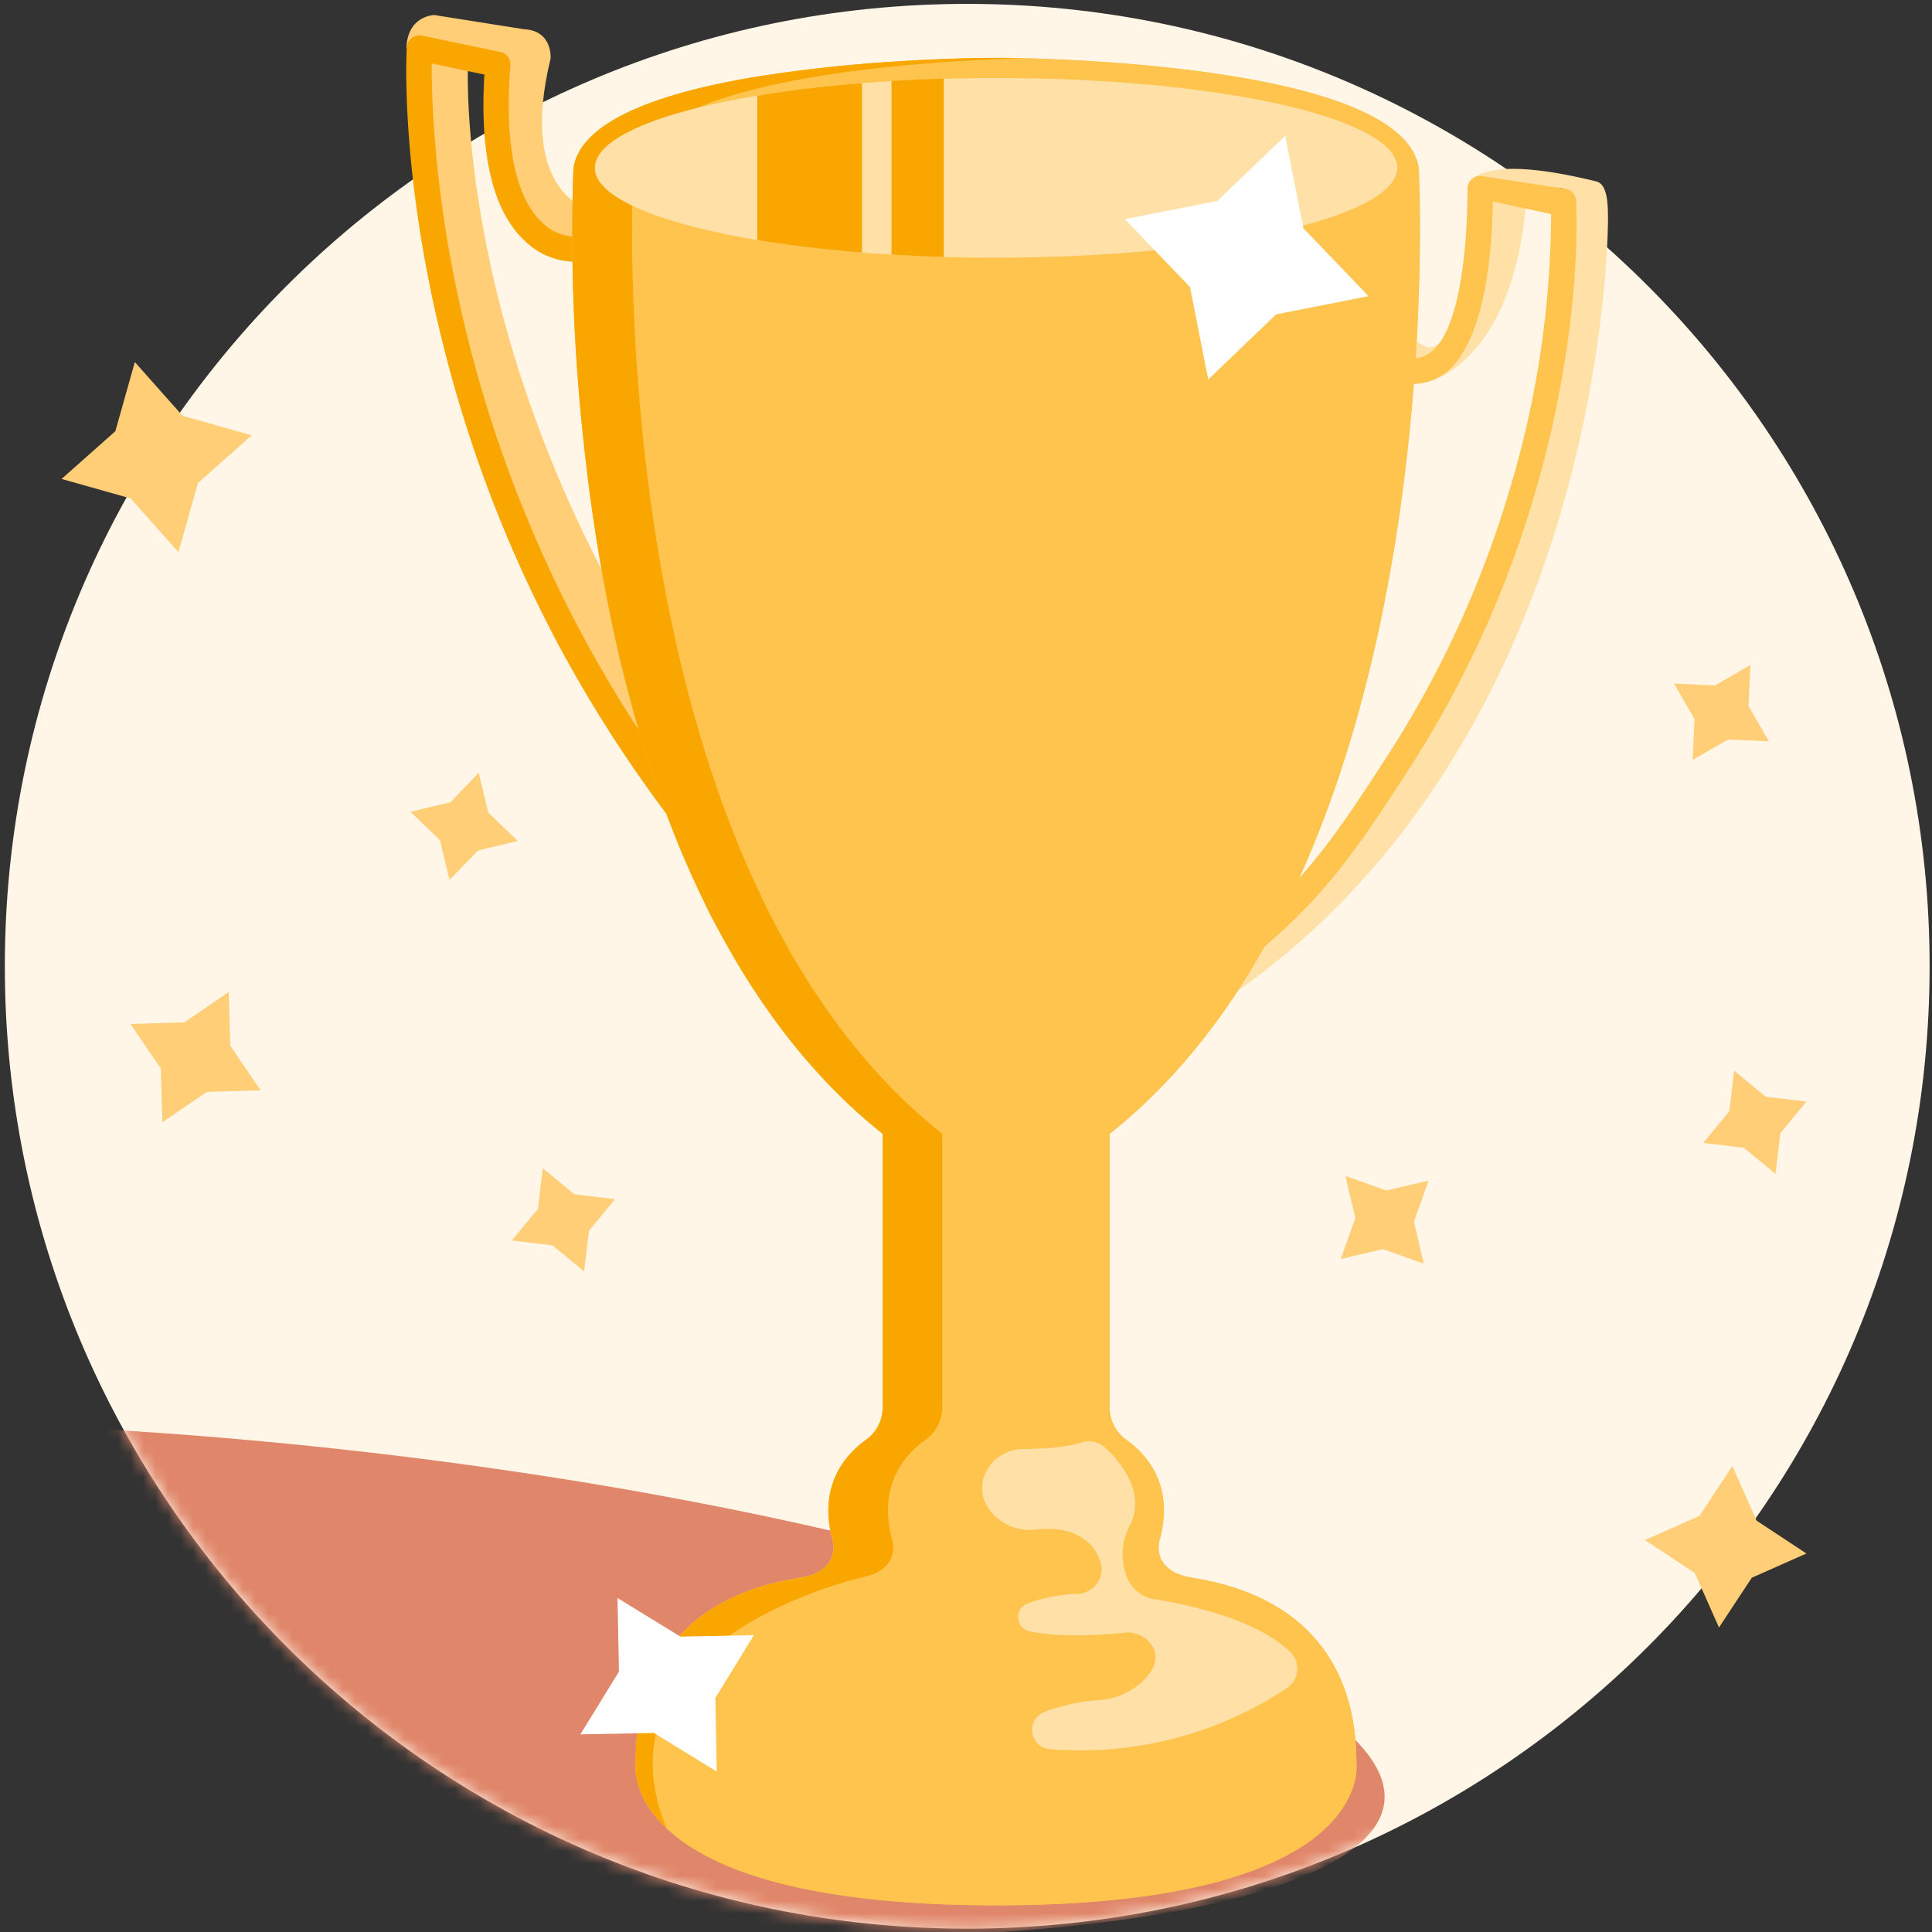
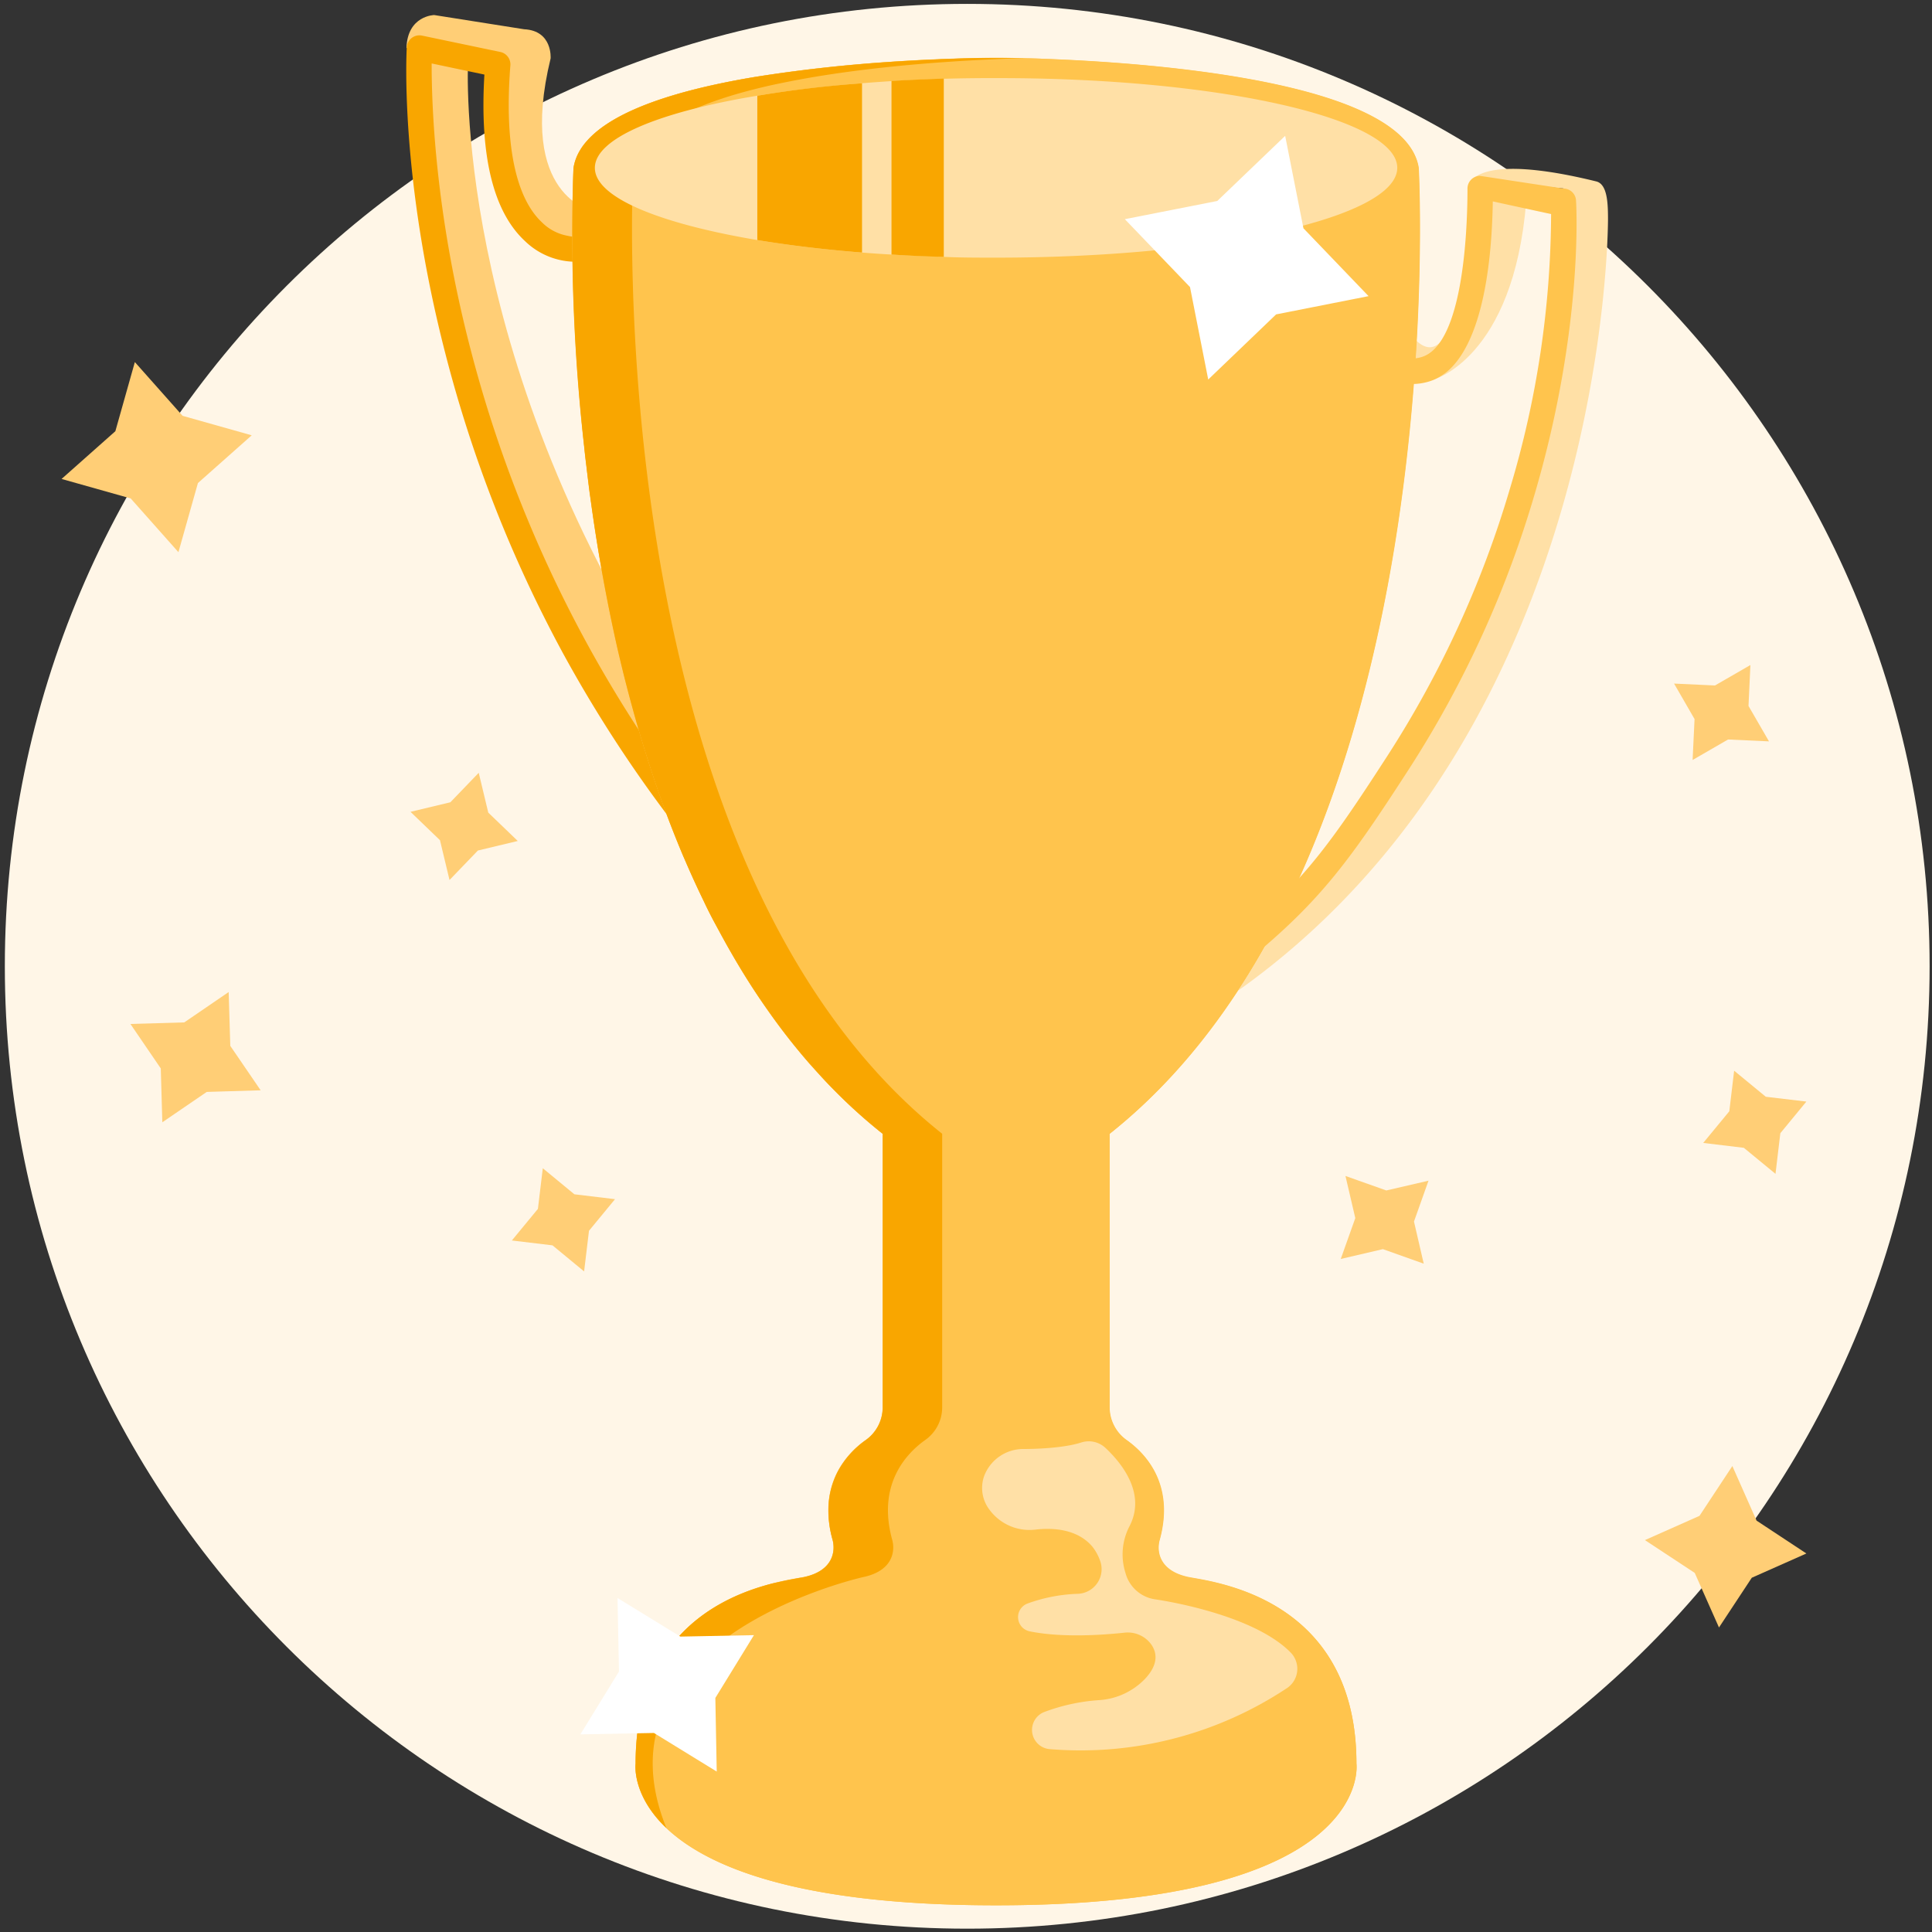
<svg xmlns="http://www.w3.org/2000/svg" width="155" height="155" fill="none">
  <rect width="100%" height="100%" fill="#333333" stroke="none" />
  <g clip-path="url(#a)">
    <path fill="#FFF6E7" d="M77.598 154.733c42.642 0 77.21-34.569 77.21-77.21 0-42.643-34.568-77.211-77.21-77.211C34.956.312.388 34.88.388 77.522c0 42.642 34.568 77.211 77.21 77.211Z" />
    <mask id="b" width="155" height="155" x="0" y="0" maskUnits="userSpaceOnUse" style="mask-type:luminance">
-       <path fill="#fff" d="M77.598 154.733c42.642 0 77.21-34.569 77.21-77.21 0-42.643-34.568-77.211-77.21-77.211C34.956.312.388 34.88.388 77.522c0 42.642 34.568 77.211 77.21 77.211Z" />
-     </mask>
+       </mask>
    <g mask="url(#b)">
      <path fill="#E0866A" d="M111.052 144.653c-1.265 9.612-38.13 14.253-87.994 7.879-57.804-7.358-92.024-23.606-72.088-33.048 16.222-7.688 62.165-6.655 101.049.329 34.977 6.276 60.107 16.681 59.033 24.84Z" />
    </g>
    <path fill="#FFE0A6" d="M99.325 79.482a65.492 65.492 0 0 0 4.405-7.915c9.963-11.317 23.014-31.178 21.7-56.45 0 0-7.532-.646-7.127-.89.406-.246 2.031-1.573 9.764.329.921.231.939 1.866.939 3.118-.017.004.192 40.589-29.681 61.808Z" />
    <path fill="#FFCE76" d="M37.552 4.957s-1.336 23.282 16.226 50.18l12.378 12.28-6.535 4.008-10.244-13.251-6.81-12.881-5.037-13.447-3.234-14.618-.499-12.979 3.755.708Z" />
    <path fill="#FFCE76" d="M47.547 16.925s-6.071-1.158-3.372-12.24c0 0 .174-2.226-2.125-2.338l-7.215-1.14s-2.142.031-2.227 2.641l7.345 1.314.391 8.605 2.192 5.185h3.866l1.145-2.027Z" />
    <path fill="#F9A600" d="M64.744 78.052A106.405 106.405 0 0 1 45.146 52.37a105.505 105.505 0 0 1-9.398-23.935c-3.679-14.222-3.14-24.226-3.113-24.645a1.017 1.017 0 0 1 1.216-.935L40.14 4.17a1.015 1.015 0 0 1 .806 1.073c-.61 7.853 1.029 11.18 2.512 12.574a3.874 3.874 0 0 0 2.98 1.154l.302 2.004a5.86 5.86 0 0 1-4.618-1.63c-2.553-2.36-3.648-6.86-3.26-13.362L34.63 5.09c0 3.055.21 11.74 3.118 22.916a103.335 103.335 0 0 0 9.246 23.441A104.347 104.347 0 0 0 66.156 76.61l-1.412 1.443Z" />
    <path fill="#FFE0A6" d="M114.99 30.457s6.422-1.666 7.456-14.289l-3.118-.33s-.495 13.559-4.338 14.619Z" />
    <path fill="#FFE0A6" d="m111.876 24.64-4.008 1.184 2.227 3.225h5.376l2.307-5.211-.735-.2s-1.403 8.792-5.167 1.002Z" />
    <path fill="#FFC44D" d="M108.825 141.491s1.515 11.367-28.915 11.367-28.916-11.367-28.916-11.367c0-13.571 11.915-14.618 13.576-14.992 2.272-.512 2.459-2.062 2.227-2.953-1.216-4.401 1.073-6.886 2.619-7.991a3.224 3.224 0 0 0 1.394-2.619V90.964c-27.846-22.123-24.796-77.5-24.796-77.5.522-3.273 5.314-5.344 11.136-6.636a66.715 66.715 0 0 1 3.616-.69 117.746 117.746 0 0 1 10.752-1.185c1.564-.107 2.993-.178 4.2-.223 2.544-.098 4.178-.098 4.196-.098.018 0 2.071 0 5.162.138 9.207.415 27.704 2.076 28.751 8.694 0 0 3.051 55.382-24.8 77.5v21.972a3.236 3.236 0 0 0 1.399 2.619c1.545 1.105 3.834 3.59 2.618 7.991-.249.891-.057 2.441 2.228 2.953 1.643.374 13.553 1.421 13.553 14.992Z" />
    <path fill="#FFC44D" d="M108.825 141.495s1.51 11.363-28.915 11.363c-16.12 0-23.268-3.185-26.435-6.183-2.806-2.672-2.476-5.171-2.476-5.171 0-9.758 6.155-13.046 10.244-14.253.347-.106.686-.196 1.01-.267.473-.107.892-.196 1.261-.267l.624-.116c.15-.019.298-.046.445-.08 2.272-.521 2.459-2.067 2.227-2.962a8.416 8.416 0 0 1-.32-2.917 6.81 6.81 0 0 1 .151-.994 7.04 7.04 0 0 1 .445-1.305c.12-.253.255-.499.406-.735a7.413 7.413 0 0 1 1.937-2.04 3.204 3.204 0 0 0 1.399-2.618V90.969a41.587 41.587 0 0 1-4.044-3.661c-.637-.642-1.243-1.337-1.844-1.996a50.534 50.534 0 0 1-3.363-4.311 53.028 53.028 0 0 1-1.523-2.272 62.28 62.28 0 0 1-1.43-2.378c-.468-.806-.891-1.604-1.336-2.414a34.215 34.215 0 0 1-.842-1.684 64.852 64.852 0 0 1-1.465-3.202l-.165-.374a89.729 89.729 0 0 1-2.272-5.987l-.214-.654a101.15 101.15 0 0 1-1.635-5.438c-.2-.727-.387-1.448-.574-2.174a196.96 196.96 0 0 1-.539-2.227A140.338 140.338 0 0 1 47.41 40.22l-.107-.753c-.09-.726-.178-1.434-.259-2.129a53.493 53.493 0 0 1-.178-1.577 151.956 151.956 0 0 1-.85-22.27c.079-.52.262-1.018.538-1.465.111-.186.236-.364.375-.53 1.746-2.165 5.66-3.648 10.217-4.66a63.26 63.26 0 0 1 3.612-.69c2.829-.445 5.737-.788 8.4-1.01.816-.072 1.604-.125 2.361-.179.406-.026.789-.053 1.172-.071.735-.045 1.434-.071 2.075-.107l.949-.035c.325 0 .619-.027.89-.036a95.859 95.859 0 0 1 1.845-.054H81.304l1.037.027c.758 0 1.68.054 2.709.098 9.206.419 27.699 2.076 28.755 8.694 0 0 3.046 55.377-24.8 77.5v21.972a3.216 3.216 0 0 0 1.394 2.61c1.54 1.109 3.83 3.599 2.614 8.017-.24.891-.053 2.432 2.227 2.953 1.675.352 13.585 1.39 13.585 14.97Z" />
    <path fill="#F9A600" d="M82.364 4.668c-.54 0-1.163.027-1.853.053-1.207.054-2.641.116-4.196.223-.761.053-1.55.107-2.36.178-2.673.223-5.577.548-8.4 1.011a77.715 77.715 0 0 0-3.617.69c-5.822 1.297-10.619 3.363-11.135 6.637 0 0-3.051 55.377 24.786 77.5v21.972a3.205 3.205 0 0 1-1.394 2.619c-1.541 1.109-3.83 3.59-2.614 7.99.245.891.053 2.441-2.227 2.962-1.662.365-21.86 5.456-15.888 20.163-2.806-2.672-2.476-5.171-2.476-5.171 0-9.758 6.155-13.045 10.244-14.253.347-.106.686-.195 1.011-.267.472-.107.89-.196 1.26-.267l.624-.116c.15-.019.298-.046.445-.08 2.272-.521 2.459-2.067 2.227-2.962a8.419 8.419 0 0 1-.32-2.917 6.81 6.81 0 0 1 .151-.994 7.04 7.04 0 0 1 .446-1.305c.118-.253.254-.499.405-.734a7.385 7.385 0 0 1 1.937-2.04 3.216 3.216 0 0 0 1.399-2.619V90.96a42.563 42.563 0 0 1-4.044-3.652c-.637-.642-1.243-1.337-1.844-1.996a50.533 50.533 0 0 1-3.363-4.311 53.028 53.028 0 0 1-1.523-2.272 62.28 62.28 0 0 1-1.43-2.378c-.468-.806-.89-1.604-1.336-2.414a34.215 34.215 0 0 1-.842-1.684 80.312 80.312 0 0 1-1.465-3.202l-.165-.374a89.783 89.783 0 0 1-2.272-5.987l-.214-.654a101.15 101.15 0 0 1-1.635-5.438c-.2-.727-.387-1.448-.574-2.174a196.96 196.96 0 0 1-.539-2.227A140.338 140.338 0 0 1 47.4 40.22l-.107-.753c-.09-.726-.178-1.434-.258-2.129a53.493 53.493 0 0 1-.179-1.577 151.956 151.956 0 0 1-.85-22.27c.081-.52.268-1.019.547-1.465.111-.186.236-.364.375-.53 1.746-2.165 5.66-3.648 10.217-4.66a63.26 63.26 0 0 1 3.612-.69c2.829-.445 5.737-.788 8.4-1.01.816-.072 1.604-.125 2.361-.179.406-.026.789-.053 1.172-.071.735-.045 1.434-.08 2.075-.107.334 0 .646-.035.949-.044l.89-.027a95.859 95.859 0 0 1 1.845-.054H81.304l1.06.014Z" />
    <path fill="#FFE0A6" d="M112.099 13.464c0 3.978-14.413 7.207-32.19 7.207-1.42 0-2.828 0-4.195-.062-1.367-.063-2.837-.098-4.196-.187a92.535 92.535 0 0 1-2.36-.16c-3.034-.241-5.862-.584-8.4-1.003-7.911-1.336-13.033-3.425-13.033-5.79s5.122-4.485 13.032-5.79c2.54-.419 5.367-.762 8.4-1.002.771-.063 1.555-.116 2.361-.17a132.126 132.126 0 0 1 8.391-.24c17.777-.031 32.19 3.216 32.19 7.197Z" />
    <path fill="#FFC44D" d="m96.915 79.553-1.22-1.608c8.164-6.128 10.342-9.157 15.656-17.37a82.517 82.517 0 0 0 9.798-21.406 77.345 77.345 0 0 0 3.292-21.994l-4.677-1.016c-.124 7.724-1.71 13.095-4.766 14.324-1.674.673-3.719.299-5.901-1.078a15.213 15.213 0 0 1-2.673-2.15l1.452-1.422c1.025 1.065 4.16 3.63 6.356 2.748 3.016-1.215 3.501-9.353 3.501-13.455a1.014 1.014 0 0 1 1.016-1.016l6.681 1.016a1.015 1.015 0 0 1 1.011.953c.027.41.597 10.244-3.318 23.562a84.308 84.308 0 0 1-10.026 21.967c-5.457 8.44-7.813 11.656-16.182 17.945Z" />
    <path fill="#FFE0A6" d="M82.083 116.25c1.39 0 3.412-.116 4.672-.526a1.964 1.964 0 0 1 1.942.446c1.337 1.256 3.256 3.674 1.929 6.258a4.898 4.898 0 0 0-.334 3.759 2.892 2.892 0 0 0 2.352 2.12s7.781 1.065 10.921 4.289c.187.197.329.432.416.689a1.86 1.86 0 0 1-.723 2.144 29.934 29.934 0 0 1-19.046 4.899 1.543 1.543 0 0 1-1.394-1.289 1.545 1.545 0 0 1 .909-1.668 15.39 15.39 0 0 1 4.543-.98 5.6 5.6 0 0 0 3.563-1.67c.735-.766 1.216-1.742.566-2.739a2.324 2.324 0 0 0-2.2-.994c-1.622.174-4.967.424-7.572-.107a1.163 1.163 0 0 1-.21-2.227 13.01 13.01 0 0 1 4.093-.788 1.982 1.982 0 0 0 1.548-.895 1.977 1.977 0 0 0 .194-1.777 3.943 3.943 0 0 0-.62-1.118c-1.224-1.439-3.22-1.515-4.56-1.359a3.983 3.983 0 0 1-3.684-1.59 2.88 2.88 0 0 1-.445-2.672 3.358 3.358 0 0 1 3.14-2.205Z" />
    <path fill="#F9A600" d="M69.158 6.681v13.58c-3.034-.24-5.862-.583-8.4-1.002V7.68a89.508 89.508 0 0 1 8.4-.998ZM75.718 6.307v14.302c-1.43-.036-2.837-.098-4.195-.187V6.494c1.354-.08 2.761-.143 4.195-.187Z" />
    <path fill="#FFCE76" d="m4.94 38.425 4.315-3.83 1.564-5.546 3.83 4.312 5.546 1.563-4.316 3.83-1.564 5.546-3.83-4.312-5.545-1.563ZM41.066 99.52l2.089-2.534.392-3.26 2.534 2.089 3.26.392-2.088 2.534-.392 3.261-2.535-2.09-3.26-.391ZM136.645 91.695l2.093-2.539.388-3.256 2.539 2.09 3.256.387-2.089 2.538-.388 3.26-2.539-2.088-3.26-.392ZM32.933 65.131l3.198-.766L38.407 62l.766 3.194 2.365 2.275-3.198.767-2.276 2.365-.766-3.194-2.365-2.276ZM134.307 54.842l3.282.152 2.842-1.64-.152 3.283 1.644 2.842-3.283-.151-2.846 1.643.156-3.282-1.643-2.847ZM10.463 82.15l4.32-.125 3.563-2.436.13 4.32 2.436 3.563-4.325.13-3.563 2.436-.125-4.32-2.436-3.568ZM107.943 94.345l3.278 1.163 3.385-.784-1.166 3.278.783 3.38-3.278-1.167-3.38.789 1.167-3.278-.789-3.38ZM131.968 123.559l4.379-1.946 2.636-3.996 1.942 4.379 3.996 2.637-4.379 1.946-2.632 3.991-1.946-4.379-3.996-2.632Z" />
    <path fill="#fff" d="m103.106 10.899 1.466 7.416 5.224 5.443-7.416 1.465-5.447 5.225-1.461-7.416-5.229-5.448 7.416-1.46 5.447-5.225ZM49.542 128.205l5.042 3.095 5.902-.116-3.096 5.038.111 5.906-5.037-3.096-5.902.112 3.096-5.038-.116-5.901Z" />
  </g>
  <defs>
    <clipPath id="a">
      <path fill="#fff" d="M0 0h155v155H0z" />
    </clipPath>
  </defs>
</svg>